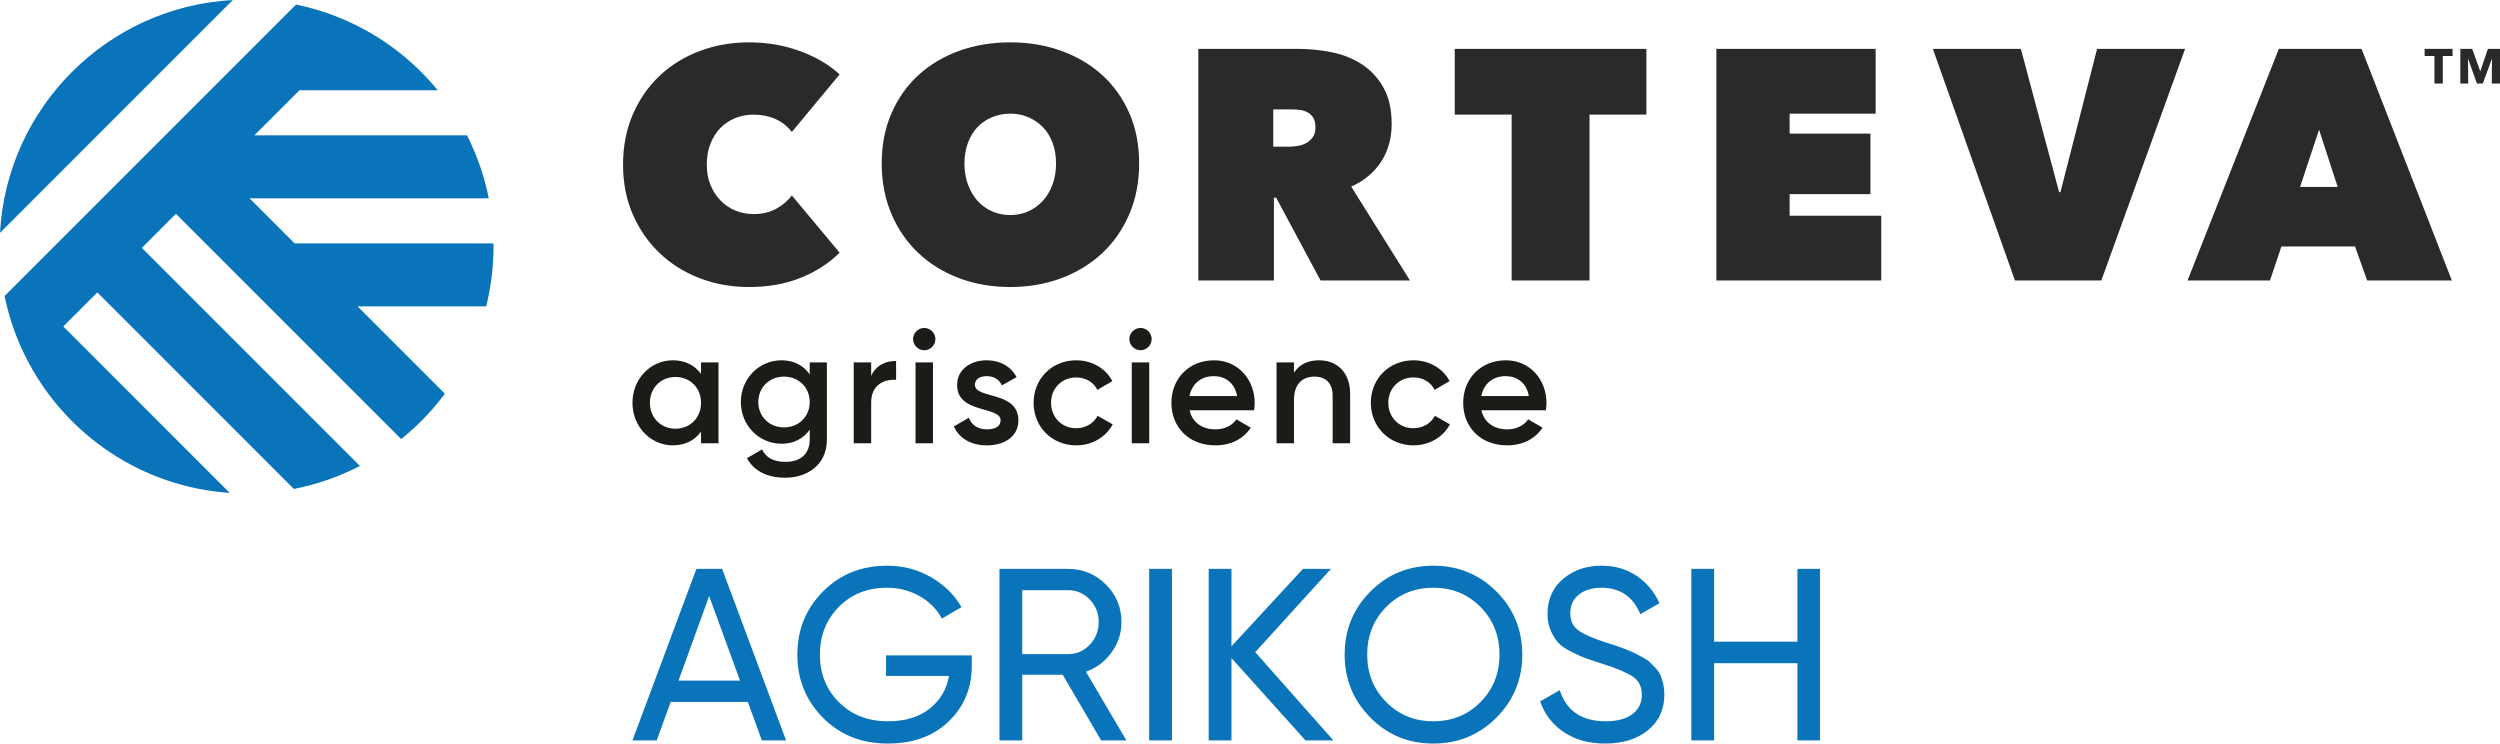
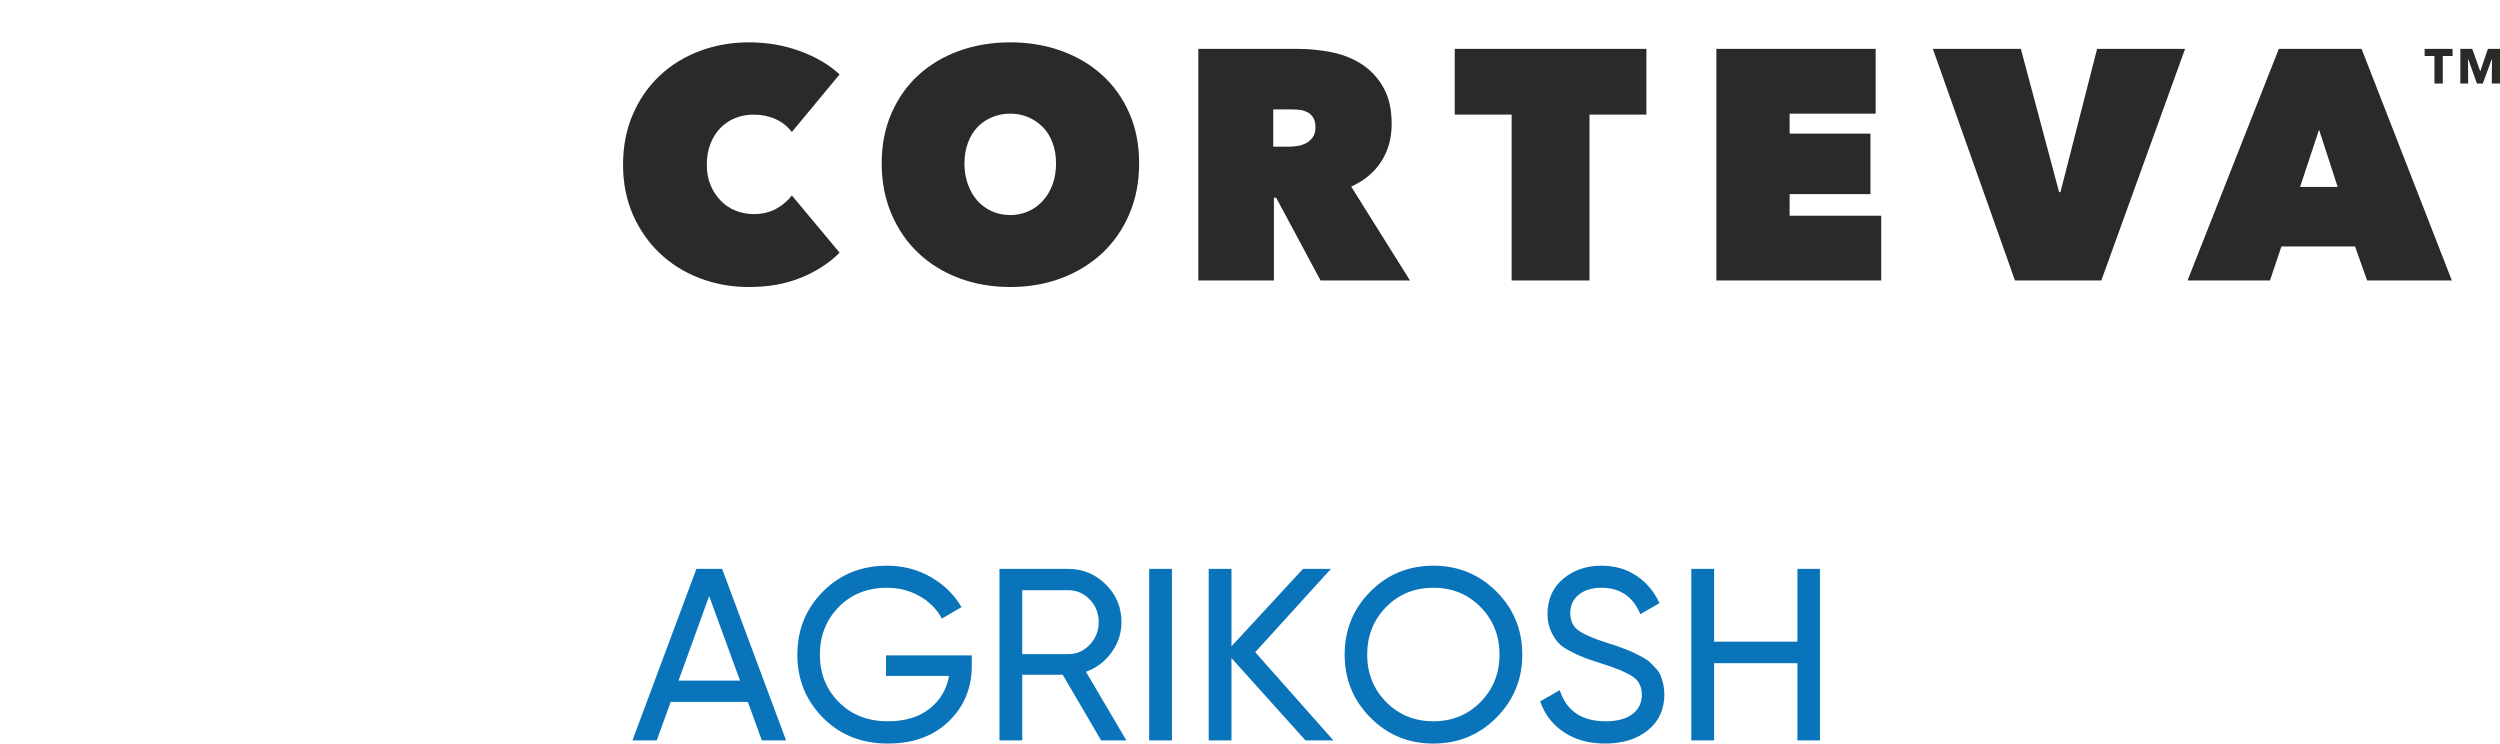
<svg xmlns="http://www.w3.org/2000/svg" xml:space="preserve" width="66.598mm" height="19.808mm" version="1.1" style="shape-rendering:geometricPrecision; text-rendering:geometricPrecision; image-rendering:optimizeQuality; fill-rule:evenodd; clip-rule:evenodd" viewBox="0 0 6659.82 1980.77">
  <defs>
    <style type="text/css">
   
    .fil1 {fill:#2B2A29;fill-rule:nonzero}
    .fil0 {fill:#0974BA;fill-rule:nonzero}
    .fil2 {fill:#1C1B17;fill-rule:nonzero}
   
  </style>
  </defs>
  <g id="Layer_x0020_1">
    <g id="_2330571067824">
-       <path class="fil0" d="M-0 620.22l620.24 -620.22c-334.21,18.3 -601.94,286.03 -620.24,620.22zm1314.67 36.59c0,-2.83 -0.14,-5.67 -0.2,-8.44l-529.7 0 -120.03 -120.09 637.31 0c-11.77,-59.18 -31.49,-115.51 -57.96,-167.85l-566.38 0 120.11 -120.03 368.31 0c-55.62,-67.89 -124.49,-124.35 -202.68,-165.65 -1.4,-0.71 -2.91,-1.41 -4.32,-2.2 -53.07,-27.53 -110.17,-48.16 -170.46,-60.36l-776.51 776.44c6.38,31.12 14.97,61.43 25.46,90.79 10.44,29.02 22.93,57.03 37.19,83.99 103.63,196.37 303.62,333.77 537,349.59l-443.24 -443.37 90.67 -90.66 523.54 523.54c62.27,-12.15 121.37,-33 176.07,-61.29l-580.93 -580.92 90.65 -90.74 600.09 600.07c43.76,-35.19 82.99,-75.75 116.47,-120.88l-232.54 -232.53 342.5 0c12.77,-51.08 19.58,-104.43 19.58,-159.41z" />
      <path class="fil1" d="M1659.76 438.67c0,-49.36 8.73,-94.12 26.18,-134.22 17.38,-40.08 41.21,-74.34 71.43,-102.78 30.16,-28.45 65.76,-50.45 106.7,-65.83 41,-15.41 84.7,-23.07 131.17,-23.07 47.68,0 92.72,7.66 135.07,23.07 42.41,15.38 77.88,36.17 106.33,62.35l-127.18 153.37c-11.71,-15.12 -26.19,-26.6 -43.64,-34.48 -17.37,-7.81 -36.88,-11.71 -58.38,-11.71 -17.39,0 -33.7,3.06 -48.8,9.15 -15.12,6.04 -28.31,14.9 -39.65,26.55 -11.29,11.62 -20.15,25.74 -26.55,42.27 -6.45,16.52 -9.57,34.98 -9.57,55.33 0,20.35 3.34,38.45 9.99,54.48 6.68,15.97 15.69,29.8 27.03,41.36 11.28,11.65 24.55,20.51 39.65,26.61 15.05,6.09 31.09,9.15 47.9,9.15 23.83,0 44.34,-4.97 61.44,-14.82 17.15,-9.88 30.64,-21.5 40.58,-34.83l127.18 152.44c-27.89,27.95 -62.13,50.07 -102.85,66.68 -40.66,16.59 -86.83,24.84 -138.55,24.84 -46.47,0 -90.17,-7.8 -131.17,-23.49 -40.94,-15.68 -76.54,-37.94 -106.7,-66.68 -30.22,-28.8 -54.05,-63.06 -71.43,-102.8 -17.45,-39.87 -26.18,-84.13 -26.18,-132.94zm689.01 -3.47c0,-49.39 8.73,-94.01 26.18,-133.81 17.38,-39.79 41.35,-73.62 71.85,-101.51 30.51,-27.87 66.68,-49.36 108.47,-64.49 41.87,-15.04 87.19,-22.62 136,-22.62 48.8,0 94.06,7.58 135.91,22.62 41.87,15.13 78.1,36.62 108.97,64.49 30.71,27.89 54.84,61.72 72.29,101.51 17.46,39.8 26.16,84.42 26.16,133.81 0,49.36 -8.7,94.41 -26.16,135.07 -17.45,40.72 -41.58,75.4 -72.29,104.12 -30.87,28.74 -67.1,51.02 -108.97,66.7 -41.85,15.67 -87.11,23.47 -135.91,23.47 -48.81,0 -94.13,-7.8 -136,-23.47 -41.79,-15.68 -77.96,-37.96 -108.47,-66.7 -30.5,-28.72 -54.47,-63.4 -71.85,-104.12 -17.45,-40.66 -26.18,-85.71 -26.18,-135.07zm220.47 0c0,20.35 3.06,38.95 9.15,55.76 6.12,16.87 14.56,31.41 25.26,43.55 10.78,12.19 23.69,21.64 38.81,28.38 15.1,6.65 31.35,9.99 48.81,9.99 17.37,0 33.56,-3.34 48.38,-9.99 14.82,-6.74 27.67,-16.19 38.73,-28.38 11,-12.14 19.64,-26.68 25.68,-43.55 6.17,-16.81 9.15,-35.41 9.15,-55.76 0,-19.73 -2.98,-37.89 -9.15,-54.5 -6.04,-16.53 -14.68,-30.5 -25.68,-41.77 -11.06,-11.36 -23.91,-20.22 -38.73,-26.6 -14.82,-6.39 -31.01,-9.59 -48.38,-9.59 -17.46,0 -33.71,3.2 -48.81,9.59 -15.12,6.38 -28.03,15.24 -38.81,26.6 -10.7,11.27 -19.14,25.24 -25.26,41.77 -6.09,16.61 -9.15,34.77 -9.15,54.5zm623.04 -305.01l265.82 0c30.14,0 60.22,3.05 90.16,9.15 29.93,6.11 56.67,16.89 80.16,32.27 23.55,15.4 42.57,36.03 57.11,61.87 14.48,25.82 21.77,58.24 21.77,97.11 0,37.8 -9.29,71.08 -27.81,99.82 -18.58,28.72 -45.18,51 -79.95,66.68l156.57 250.05 -238.29 0 -118.18 -220.47 -6.03 0 0 220.47 -201.33 0 0 -616.95zm199.56 260.57l40.64 0c6.95,0 14.56,-0.59 22.92,-1.79 8.37,-1.13 16.17,-3.6 23.33,-7.36 7.24,-3.76 13.27,-9.01 18.18,-15.69 4.88,-6.68 7.36,-15.54 7.36,-26.6 0,-11 -2.06,-19.73 -6.1,-26.1 -4.04,-6.4 -9.23,-11.22 -15.54,-14.4 -6.3,-3.2 -13.25,-5.25 -20.77,-6.12 -7.46,-0.84 -14.4,-1.26 -20.72,-1.26l-49.3 0 0 99.32zm842.5 356.4l-207.45 0 0 -441.81 -151.6 0 0 -175.14 510.63 0 0 175.14 -151.58 0 0 441.81zm337.95 -616.97l424.35 0 0 172.53 -229.2 0 0 53.19 215.31 0 0 161.19 -215.31 0 0 57.53 244.02 0 0 172.51 -439.17 0 0 -616.95zm576.72 0l234.39 0 101.93 381.66 3.56 0 97.61 -381.66 234.38 0 -223.1 616.95 -230.07 0 -218.7 -616.95zm921.57 0l220.49 0 240.48 616.95 -225.66 0 -32.28 -90.59 -196.08 0 -30.5 90.59 -219.55 0 243.1 -616.95zm107.2 215.22l-50.52 152.53 100.16 0 -49.64 -152.53zm329.64 -196.18l0 73.36 -22.26 0 0 -73.36 -26.12 0 0 -19.08 74.5 0 0 19.08 -26.12 0zm130.47 73.34l0.58 -65.34 -0.44 0 -24.05 65.34 -15.61 0 -23.32 -65.34 -0.43 0 0.49 65.34 -21 0 0 -92.36 31.78 0 21.01 59.22 0.56 0 20.07 -59.22 32.28 0 0 92.36 -21.92 0z" />
-       <path class="fil2" d="M1914.02 965.38l0 215.45 -46.53 0 0 -31.01c-16.39,22.79 -41.79,36.54 -75.33,36.54 -58.68,0 -107.34,-49.51 -107.34,-113.29 0,-64.19 48.66,-113.3 107.34,-113.3 33.54,0 58.94,13.78 75.33,36.2l0 -30.59 46.53 0zm-46.53 107.69c0,-40.08 -29.3,-68.88 -68.03,-68.88 -38.81,0 -68.11,28.8 -68.11,68.88 0,40.07 29.3,68.95 68.11,68.95 38.73,0 68.03,-28.88 68.03,-68.95zm335.25 -107.69l0 205.52c0,69.37 -54.27,101.73 -110.74,101.73 -47.39,0 -83.99,-17.68 -102.09,-52.23l40.08 -23.18c9.45,18.52 25.39,33.12 62.94,33.12 40.07,0 64.12,-21.92 64.12,-59.44l0 -26.25c-16.32,23.19 -41.72,37.45 -74.98,37.45 -60.73,0 -108.55,-49.51 -108.55,-111.16 0,-61.58 47.82,-111.17 108.55,-111.17 33.26,0 58.66,14.26 74.98,37.55l0 -31.94 45.69 0zm-45.69 105.56c0,-38.79 -29.23,-67.67 -68.47,-67.67 -39.21,0 -68.51,28.88 -68.51,67.67 0,38.81 29.3,67.6 68.51,67.6 39.24,0 68.47,-28.79 68.47,-67.6zm230.09 -109.4l0 50.38c-30.57,-2.14 -66.4,12.04 -66.4,60.36l0 108.53 -46.45 0 0 -215.45 46.45 0 0 36.18c12.99,-29.28 39.23,-40 66.4,-40zm45.24 -58.21c0,-16.31 13.42,-29.72 29.73,-29.72 16.38,0 29.72,13.41 29.72,29.72 0,15.96 -13.34,29.72 -29.72,29.72 -16.31,0 -29.73,-13.76 -29.73,-29.72zm6.54 62.07l46.45 0 0 215.45 -46.45 0 0 -215.45zm274 154.68c0,43.05 -37.52,66.34 -84.05,66.34 -43.08,0 -74.06,-19.45 -87.9,-50.45l40.08 -23.27c6.96,19.45 24.19,31.07 47.82,31.07 20.71,0 36.66,-6.94 36.66,-24.11 0,-38.39 -115.91,-16.81 -115.91,-93.93 0,-40.5 34.91,-65.98 78.81,-65.98 35.33,0 64.63,16.39 79.75,44.85l-39.24 21.91c-7.74,-16.75 -22.84,-24.47 -40.51,-24.47 -16.82,0 -31.41,7.3 -31.41,22.77 0,39.23 115.9,15.54 115.9,95.27zm40.5 -46.99c0,-64.19 48.67,-113.3 113.72,-113.3 42.21,0 78.88,22 96.12,55.56l-40.08 23.27c-9.51,-20.23 -30.58,-33.14 -56.46,-33.14 -37.97,0 -66.77,28.88 -66.77,67.61 0,38.73 28.8,67.68 66.77,67.68 25.88,0 46.95,-13.33 57.31,-33.2l40.07 22.85c-18.08,33.98 -54.75,55.96 -96.96,55.96 -65.05,0 -113.72,-49.51 -113.72,-113.29zm255.08 -169.76c0,-16.31 13.39,-29.72 29.72,-29.72 16.39,0 29.72,13.41 29.72,29.72 0,15.96 -13.33,29.72 -29.72,29.72 -16.33,0 -29.72,-13.76 -29.72,-29.72zm6.46 62.07l46.53 0 0 215.45 -46.53 0 0 -215.45zm223.19 178.35c25.82,0 45.26,-11.62 55.54,-26.67l38.38 22.35c-19.78,29.29 -52.14,46.95 -94.35,46.95 -71.16,0 -117.19,-48.66 -117.19,-113.27 0,-63.79 46.03,-113.3 113.71,-113.3 64.21,0 108.19,51.64 108.19,113.72 0,6.45 -0.84,13.41 -1.71,19.36l-171.53 0c7.3,33.63 34.49,50.86 68.96,50.86zm57.31 -88.74c-6.46,-37.02 -33.63,-52.99 -61.64,-52.99 -34.91,0 -58.6,20.63 -65.05,52.99l126.69 0zm301.17 -6.48l0 132.3 -46.56 0 0 -127.55c0,-32.78 -18.94,-50.01 -48.24,-50.01 -30.64,0 -54.75,18.1 -54.75,62.07l0 115.49 -46.48 0 0 -215.45 46.48 0 0 27.61c14.25,-22.42 37.52,-33.2 66.82,-33.2 48.24,0 82.73,32.78 82.73,88.74zm55.17 24.56c0,-64.19 48.67,-113.3 113.72,-113.3 42.21,0 78.89,22 96.12,55.56l-40.08 23.27c-9.43,-20.23 -30.58,-33.14 -56.46,-33.14 -37.89,0 -66.76,28.88 -66.76,67.61 0,38.73 28.87,67.68 66.76,67.68 25.88,0 47.03,-13.33 57.31,-33.2l40.07 22.85c-18.07,33.98 -54.75,55.96 -96.96,55.96 -65.05,0 -113.72,-49.51 -113.72,-113.29zm363.63 70.66c25.82,0 45.27,-11.62 55.54,-26.67l38.39 22.35c-19.87,29.29 -52.14,46.95 -94.35,46.95 -71.16,0 -117.19,-48.66 -117.19,-113.27 0,-63.79 46.03,-113.3 113.71,-113.3 64.19,0 108.19,51.64 108.19,113.72 0,6.45 -0.87,13.41 -1.71,19.36l-171.53 0c7.3,33.63 34.47,50.86 68.95,50.86zm57.31 -88.74c-6.45,-37.02 -33.62,-52.99 -61.63,-52.99 -34.91,0 -58.6,20.63 -65.05,52.99l126.68 0z" />
      <path class="fil0" d="M2029.45 1972.29l-37.21 -102.46 -205.58 0 -37.2 102.46 -64.61 0 170.34 -456.85 68.53 0 170.34 456.85 -64.61 0zm-221.9 -159.24l163.81 0 -82.23 -225.16 -81.58 225.16zm781.21 -67.23l0 27.41c0,59.61 -20.45,109.1 -61.35,148.48 -40.9,39.38 -95.07,59.06 -162.51,59.06 -69.61,0 -127.15,-22.95 -172.62,-68.85 -45.47,-45.9 -68.2,-101.92 -68.2,-168.05 0,-66.14 22.73,-122.16 68.2,-168.06 45.47,-45.9 102.57,-68.85 171.32,-68.85 42.2,0 80.93,10.11 116.17,30.35 35.24,20.23 62.43,46.88 81.58,79.94l-52.21 30.68c-13.05,-24.8 -32.74,-44.71 -59.07,-59.72 -26.32,-15.01 -55.36,-22.51 -87.12,-22.51 -52.21,0 -95.07,17.07 -128.57,51.23 -33.51,34.15 -50.26,76.47 -50.26,126.94 0,50.47 16.86,92.67 50.58,126.61 33.72,33.94 77.34,50.9 130.86,50.9 45.68,0 82.66,-11.2 110.95,-33.61 28.28,-22.4 45.46,-51.45 51.55,-87.12l-167.72 0 0 -54.83 228.42 0zm344.59 226.47l-102.46 -174.91 -107.69 0 0 174.91 -60.69 0 0 -456.85 182.74 0c39.16,0 72.66,13.82 100.5,41.44 27.85,27.63 41.77,61.03 41.77,100.18 0,29.59 -8.81,56.57 -26.43,80.93 -17.62,24.37 -40.35,41.55 -68.2,51.56l107.69 182.74 -67.23 0zm-210.15 -400.07l0 170.34 122.05 0c22.62,0 41.87,-8.37 57.76,-25.13 15.88,-16.75 23.82,-36.87 23.82,-60.37 0,-23.49 -7.94,-43.5 -23.82,-60.04 -15.89,-16.53 -35.14,-24.8 -57.76,-24.8l-122.05 0zm338.07 -56.78l60.69 0 0 456.85 -60.69 0 0 -456.85zm490.78 456.85l-74.4 0 -197.1 -219.29 0 219.29 -60.69 0 0 -456.85 60.69 0 0 206.24 190.57 -206.24 74.41 0 -201.67 221.9 208.19 234.95zm434.33 -60.7c-45.9,46.12 -101.92,69.18 -168.05,69.18 -66.14,0 -122.05,-23.06 -167.73,-69.18 -45.69,-46.12 -68.53,-102.02 -68.53,-167.72 0,-66.14 22.84,-122.16 68.53,-168.06 45.68,-45.9 101.59,-68.85 167.73,-68.85 66.13,0 122.15,22.95 168.05,68.85 45.9,45.9 68.85,101.92 68.85,168.06 0,65.7 -22.95,121.6 -68.85,167.72zm-293.69 -41.44c33.72,34.16 75.6,51.23 125.64,51.23 50.03,0 91.91,-17.07 125.63,-51.23 33.72,-34.15 50.58,-76.25 50.58,-126.28 0,-50.47 -16.86,-92.79 -50.58,-126.94 -33.72,-34.16 -75.6,-51.23 -125.63,-51.23 -50.04,0 -91.92,17.07 -125.64,51.23 -33.72,34.15 -50.58,76.47 -50.58,126.94 0,50.03 16.86,92.13 50.58,126.28zm583.13 110.62c-42.63,0 -79.07,-10 -109.31,-30.02 -30.24,-20.01 -51.45,-47.42 -63.63,-82.23l52.21 -30.02c17.84,55.26 58.52,82.88 122.04,82.88 31.33,0 55.26,-6.41 71.79,-19.25 16.53,-12.83 24.8,-29.91 24.8,-51.23 0,-21.76 -8.27,-38.07 -24.8,-48.95 -16.53,-10.88 -44.16,-22.41 -82.88,-34.59 -19.15,-6.09 -33.72,-10.99 -43.73,-14.68 -10.01,-3.7 -22.52,-9.36 -37.53,-16.97 -15.01,-7.62 -26.21,-15.45 -33.61,-23.5 -7.4,-8.05 -14.03,-18.6 -19.91,-31.65 -5.87,-13.05 -8.81,-27.85 -8.81,-44.38 0,-39.59 13.93,-71.03 41.77,-94.31 27.85,-23.27 61.79,-34.91 101.82,-34.91 36.11,0 67.54,9.13 94.3,27.41 26.76,18.27 46.88,42.42 60.37,72.44l-50.91 29.37c-19.57,-46.99 -54.16,-70.48 -103.76,-70.48 -24.81,0 -44.82,6.09 -60.05,18.27 -15.23,12.18 -22.84,28.72 -22.84,49.6 0,20.01 7.18,35.24 21.54,45.68 14.35,10.45 39.16,21.32 74.4,32.64 12.62,3.91 21.53,6.74 26.76,8.48 5.22,1.74 13.38,4.79 24.47,9.14 11.09,4.35 19.25,7.83 24.47,10.44 5.23,2.61 12.3,6.31 21.21,11.1 8.92,4.78 15.56,9.35 19.91,13.7 4.35,4.35 9.46,9.68 15.34,15.99 5.87,6.31 10.11,12.73 12.72,19.25 2.61,6.53 4.9,14.03 6.86,22.52 1.95,8.48 2.93,17.51 2.93,27.08 0,40.03 -14.57,71.9 -43.72,95.62 -29.15,23.71 -67.23,35.56 -114.22,35.56zm512.33 -465.33l60.04 0 0 456.85 -60.04 0 0 -205.58 -221.9 0 0 205.58 -60.69 0 0 -456.85 60.69 0 0 193.84 221.9 0 0 -193.84z" />
    </g>
  </g>
</svg>